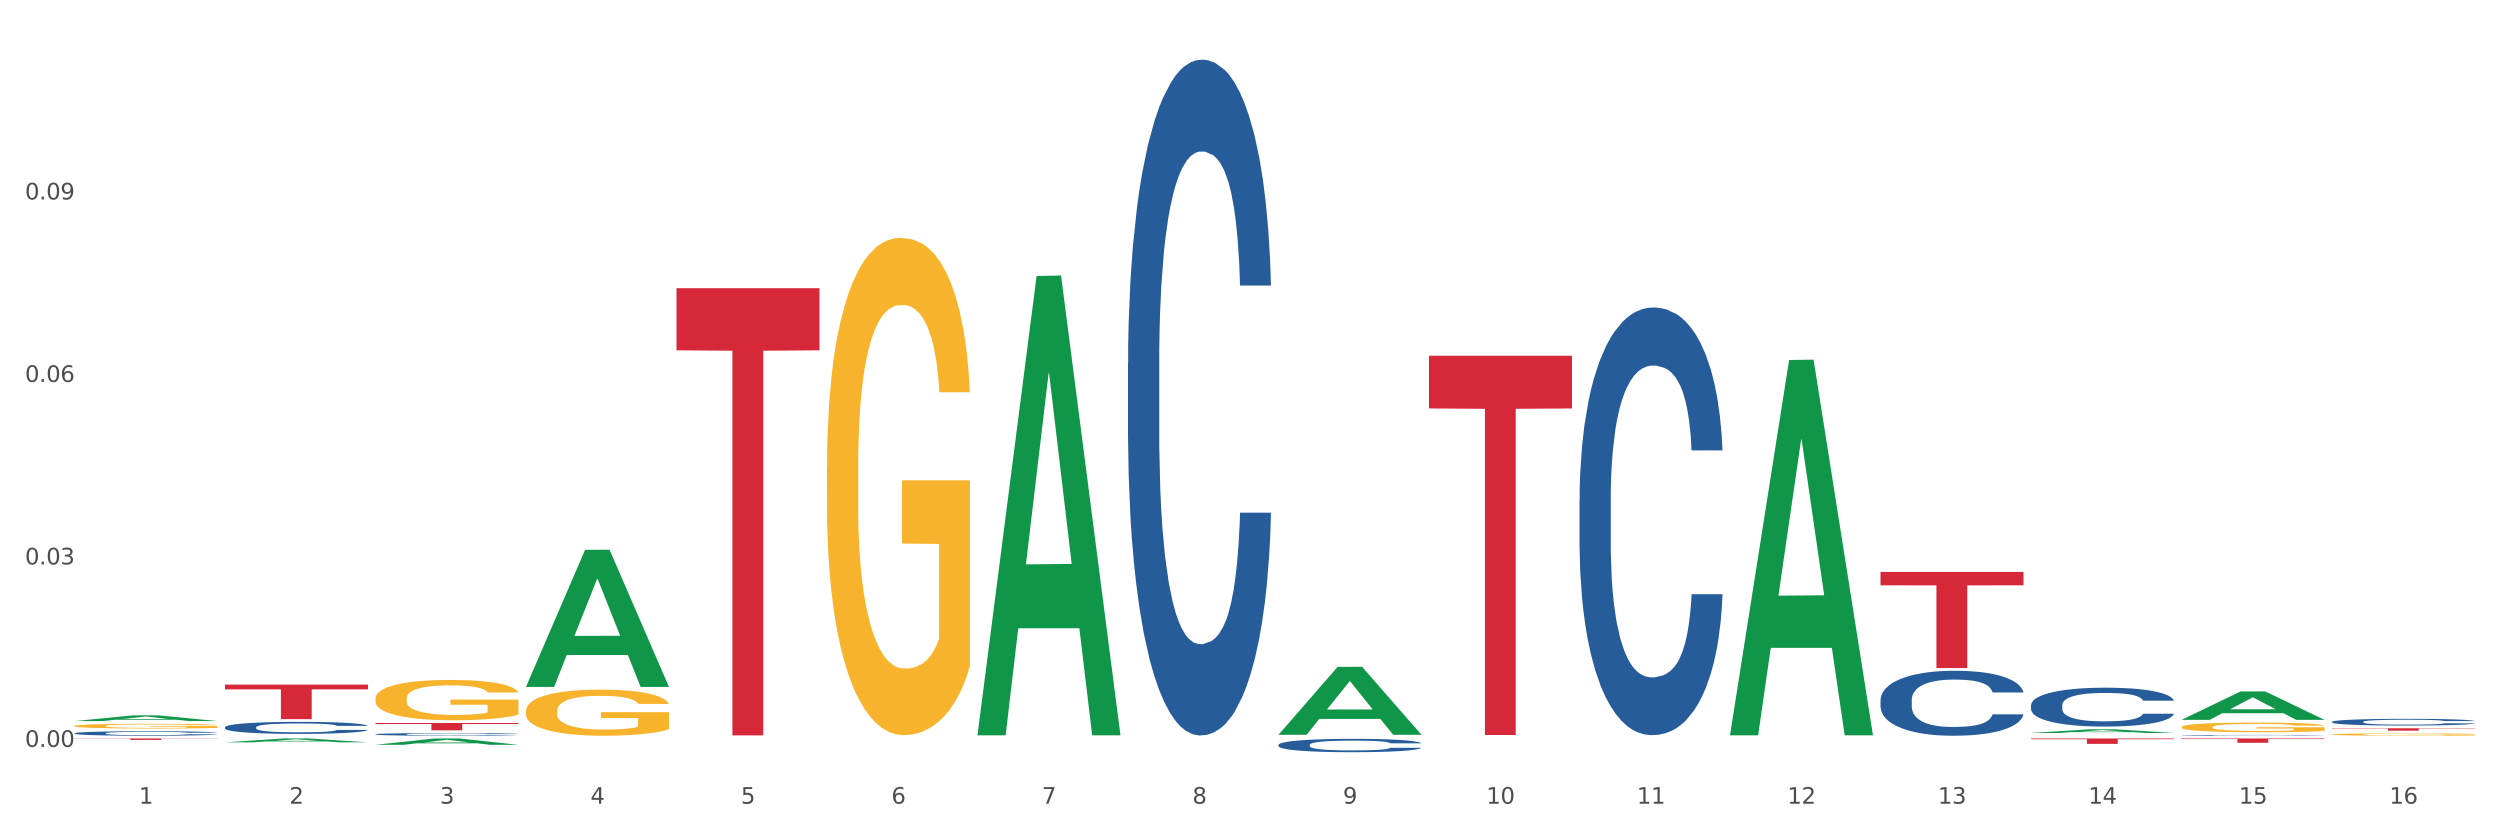
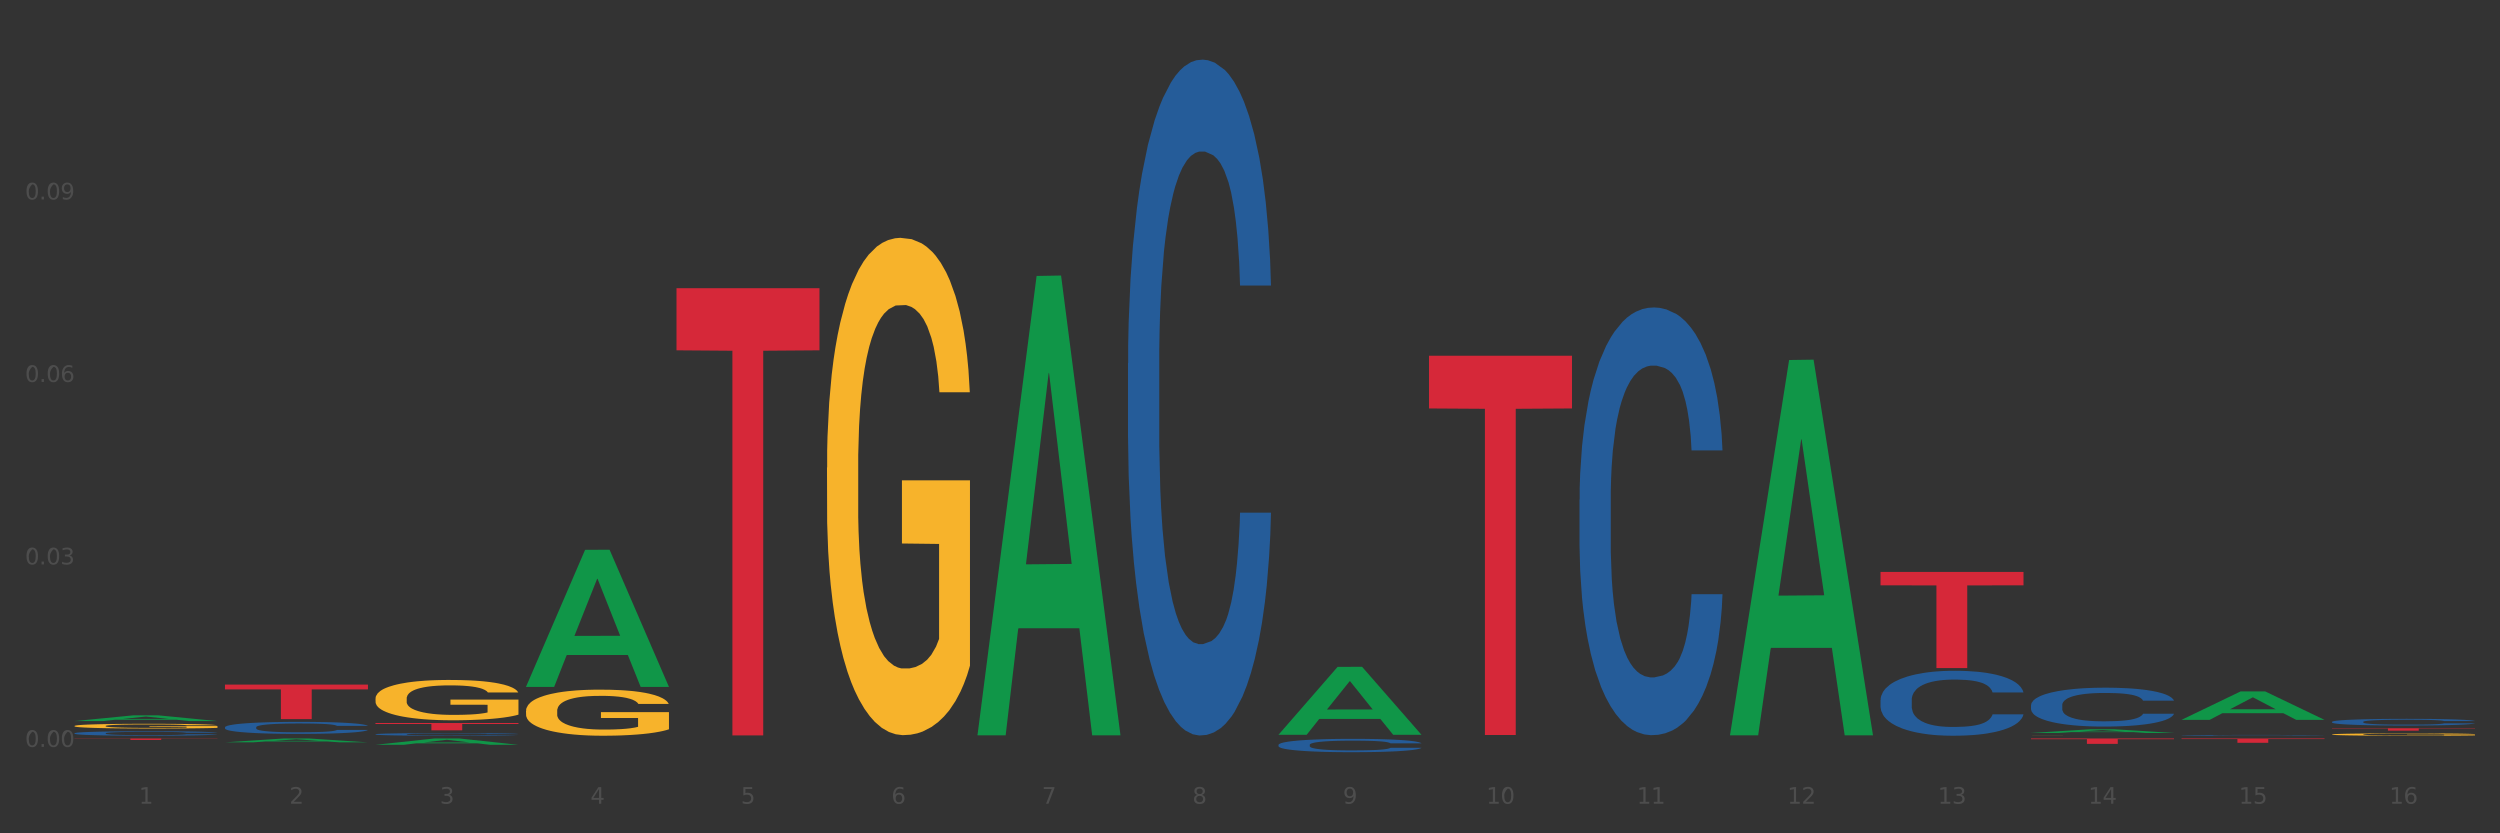
<svg xmlns="http://www.w3.org/2000/svg" xmlns:xlink="http://www.w3.org/1999/xlink" width="1080pt" height="360pt" viewBox="0 0 1080 360" version="1.1">
  <rect x="0" y="0" width="1080" height="360" fill="#333333" stroke="none" />
  <defs>
    <style type="text/css">*{stroke-linejoin: round; stroke-linecap: butt}</style>
  </defs>
  <g id="figure_1">
    <g id="patch_1">
-       <path d="M 0 360  L 1080 360  L 1080 0  L 0 0  z " style="fill: #ffffff; stroke: #ffffff; stroke-linejoin: miter" />
-     </g>
+       </g>
    <g id="axes_1">
      <g id="matplotlib.axis_1">
        <g id="xtick_1">
          <g id="text_1">
            <g style="fill: #4d4d4d" transform="translate(60.004 347.204) scale(0.096 -0.096)">
              <defs>
                <path id="DejaVuSans-31" d="M 794 531  L 1825 531  L 1825 4091  L 703 3866  L 703 4441  L 1819 4666  L 2450 4666  L 2450 531  L 3481 531  L 3481 0  L 794 0  L 794 531  z " transform="scale(0.016)" />
              </defs>
              <use xlink:href="#DejaVuSans-31" />
            </g>
          </g>
        </g>
        <g id="xtick_2">
          <g id="text_2">
            <g style="fill: #4d4d4d" transform="translate(125.021 347.204) scale(0.096 -0.096)">
              <defs>
                <path id="DejaVuSans-32" d="M 1228 531  L 3431 531  L 3431 0  L 469 0  L 469 531  Q 828 903 1448 1529  Q 2069 2156 2228 2338  Q 2531 2678 2651 2914  Q 2772 3150 2772 3378  Q 2772 3750 2511 3984  Q 2250 4219 1831 4219  Q 1534 4219 1204 4116  Q 875 4013 500 3803  L 500 4441  Q 881 4594 1212 4672  Q 1544 4750 1819 4750  Q 2544 4750 2975 4387  Q 3406 4025 3406 3419  Q 3406 3131 3298 2873  Q 3191 2616 2906 2266  Q 2828 2175 2409 1742  Q 1991 1309 1228 531  z " transform="scale(0.016)" />
              </defs>
              <use xlink:href="#DejaVuSans-32" />
            </g>
          </g>
        </g>
        <g id="xtick_3">
          <g id="text_3">
            <g style="fill: #4d4d4d" transform="translate(190.039 347.204) scale(0.096 -0.096)">
              <defs>
                <path id="DejaVuSans-33" d="M 2597 2516  Q 3050 2419 3304 2112  Q 3559 1806 3559 1356  Q 3559 666 3084 287  Q 2609 -91 1734 -91  Q 1441 -91 1130 -33  Q 819 25 488 141  L 488 750  Q 750 597 1062 519  Q 1375 441 1716 441  Q 2309 441 2620 675  Q 2931 909 2931 1356  Q 2931 1769 2642 2001  Q 2353 2234 1838 2234  L 1294 2234  L 1294 2753  L 1863 2753  Q 2328 2753 2575 2939  Q 2822 3125 2822 3475  Q 2822 3834 2567 4026  Q 2313 4219 1838 4219  Q 1578 4219 1281 4162  Q 984 4106 628 3988  L 628 4550  Q 988 4650 1302 4700  Q 1616 4750 1894 4750  Q 2613 4750 3031 4423  Q 3450 4097 3450 3541  Q 3450 3153 3228 2886  Q 3006 2619 2597 2516  z " transform="scale(0.016)" />
              </defs>
              <use xlink:href="#DejaVuSans-33" />
            </g>
          </g>
        </g>
        <g id="xtick_4">
          <g id="text_4">
            <g style="fill: #4d4d4d" transform="translate(255.056 347.204) scale(0.096 -0.096)">
              <defs>
                <path id="DejaVuSans-34" d="M 2419 4116  L 825 1625  L 2419 1625  L 2419 4116  z M 2253 4666  L 3047 4666  L 3047 1625  L 3713 1625  L 3713 1100  L 3047 1100  L 3047 0  L 2419 0  L 2419 1100  L 313 1100  L 313 1709  L 2253 4666  z " transform="scale(0.016)" />
              </defs>
              <use xlink:href="#DejaVuSans-34" />
            </g>
          </g>
        </g>
        <g id="xtick_5">
          <g id="text_5">
            <g style="fill: #4d4d4d" transform="translate(320.073 347.204) scale(0.096 -0.096)">
              <defs>
                <path id="DejaVuSans-35" d="M 691 4666  L 3169 4666  L 3169 4134  L 1269 4134  L 1269 2991  Q 1406 3038 1543 3061  Q 1681 3084 1819 3084  Q 2600 3084 3056 2656  Q 3513 2228 3513 1497  Q 3513 744 3044 326  Q 2575 -91 1722 -91  Q 1428 -91 1123 -41  Q 819 9 494 109  L 494 744  Q 775 591 1075 516  Q 1375 441 1709 441  Q 2250 441 2565 725  Q 2881 1009 2881 1497  Q 2881 1984 2565 2268  Q 2250 2553 1709 2553  Q 1456 2553 1204 2497  Q 953 2441 691 2322  L 691 4666  z " transform="scale(0.016)" />
              </defs>
              <use xlink:href="#DejaVuSans-35" />
            </g>
          </g>
        </g>
        <g id="xtick_6">
          <g id="text_6">
            <g style="fill: #4d4d4d" transform="translate(385.09 347.204) scale(0.096 -0.096)">
              <defs>
                <path id="DejaVuSans-36" d="M 2113 2584  Q 1688 2584 1439 2293  Q 1191 2003 1191 1497  Q 1191 994 1439 701  Q 1688 409 2113 409  Q 2538 409 2786 701  Q 3034 994 3034 1497  Q 3034 2003 2786 2293  Q 2538 2584 2113 2584  z M 3366 4563  L 3366 3988  Q 3128 4100 2886 4159  Q 2644 4219 2406 4219  Q 1781 4219 1451 3797  Q 1122 3375 1075 2522  Q 1259 2794 1537 2939  Q 1816 3084 2150 3084  Q 2853 3084 3261 2657  Q 3669 2231 3669 1497  Q 3669 778 3244 343  Q 2819 -91 2113 -91  Q 1303 -91 875 529  Q 447 1150 447 2328  Q 447 3434 972 4092  Q 1497 4750 2381 4750  Q 2619 4750 2861 4703  Q 3103 4656 3366 4563  z " transform="scale(0.016)" />
              </defs>
              <use xlink:href="#DejaVuSans-36" />
            </g>
          </g>
        </g>
        <g id="xtick_7">
          <g id="text_7">
            <g style="fill: #4d4d4d" transform="translate(450.108 347.204) scale(0.096 -0.096)">
              <defs>
                <path id="DejaVuSans-37" d="M 525 4666  L 3525 4666  L 3525 4397  L 1831 0  L 1172 0  L 2766 4134  L 525 4134  L 525 4666  z " transform="scale(0.016)" />
              </defs>
              <use xlink:href="#DejaVuSans-37" />
            </g>
          </g>
        </g>
        <g id="xtick_8">
          <g id="text_8">
            <g style="fill: #4d4d4d" transform="translate(515.125 347.204) scale(0.096 -0.096)">
              <defs>
                <path id="DejaVuSans-38" d="M 2034 2216  Q 1584 2216 1326 1975  Q 1069 1734 1069 1313  Q 1069 891 1326 650  Q 1584 409 2034 409  Q 2484 409 2743 651  Q 3003 894 3003 1313  Q 3003 1734 2745 1975  Q 2488 2216 2034 2216  z M 1403 2484  Q 997 2584 770 2862  Q 544 3141 544 3541  Q 544 4100 942 4425  Q 1341 4750 2034 4750  Q 2731 4750 3128 4425  Q 3525 4100 3525 3541  Q 3525 3141 3298 2862  Q 3072 2584 2669 2484  Q 3125 2378 3379 2068  Q 3634 1759 3634 1313  Q 3634 634 3220 271  Q 2806 -91 2034 -91  Q 1263 -91 848 271  Q 434 634 434 1313  Q 434 1759 690 2068  Q 947 2378 1403 2484  z M 1172 3481  Q 1172 3119 1398 2916  Q 1625 2713 2034 2713  Q 2441 2713 2670 2916  Q 2900 3119 2900 3481  Q 2900 3844 2670 4047  Q 2441 4250 2034 4250  Q 1625 4250 1398 4047  Q 1172 3844 1172 3481  z " transform="scale(0.016)" />
              </defs>
              <use xlink:href="#DejaVuSans-38" />
            </g>
          </g>
        </g>
        <g id="xtick_9">
          <g id="text_9">
            <g style="fill: #4d4d4d" transform="translate(580.142 347.204) scale(0.096 -0.096)">
              <defs>
                <path id="DejaVuSans-39" d="M 703 97  L 703 672  Q 941 559 1184 500  Q 1428 441 1663 441  Q 2288 441 2617 861  Q 2947 1281 2994 2138  Q 2813 1869 2534 1725  Q 2256 1581 1919 1581  Q 1219 1581 811 2004  Q 403 2428 403 3163  Q 403 3881 828 4315  Q 1253 4750 1959 4750  Q 2769 4750 3195 4129  Q 3622 3509 3622 2328  Q 3622 1225 3098 567  Q 2575 -91 1691 -91  Q 1453 -91 1209 -44  Q 966 3 703 97  z M 1959 2075  Q 2384 2075 2632 2365  Q 2881 2656 2881 3163  Q 2881 3666 2632 3958  Q 2384 4250 1959 4250  Q 1534 4250 1286 3958  Q 1038 3666 1038 3163  Q 1038 2656 1286 2365  Q 1534 2075 1959 2075  z " transform="scale(0.016)" />
              </defs>
              <use xlink:href="#DejaVuSans-39" />
            </g>
          </g>
        </g>
        <g id="xtick_10">
          <g id="text_10">
            <g style="fill: #4d4d4d" transform="translate(642.105 347.204) scale(0.096 -0.096)">
              <defs>
-                 <path id="DejaVuSans-30" d="M 2034 4250  Q 1547 4250 1301 3770  Q 1056 3291 1056 2328  Q 1056 1369 1301 889  Q 1547 409 2034 409  Q 2525 409 2770 889  Q 3016 1369 3016 2328  Q 3016 3291 2770 3770  Q 2525 4250 2034 4250  z M 2034 4750  Q 2819 4750 3233 4129  Q 3647 3509 3647 2328  Q 3647 1150 3233 529  Q 2819 -91 2034 -91  Q 1250 -91 836 529  Q 422 1150 422 2328  Q 422 3509 836 4129  Q 1250 4750 2034 4750  z " transform="scale(0.016)" />
+                 <path id="DejaVuSans-30" d="M 2034 4250  Q 1056 3291 1056 2328  Q 1056 1369 1301 889  Q 1547 409 2034 409  Q 2525 409 2770 889  Q 3016 1369 3016 2328  Q 3016 3291 2770 3770  Q 2525 4250 2034 4250  z M 2034 4750  Q 2819 4750 3233 4129  Q 3647 3509 3647 2328  Q 3647 1150 3233 529  Q 2819 -91 2034 -91  Q 1250 -91 836 529  Q 422 1150 422 2328  Q 422 3509 836 4129  Q 1250 4750 2034 4750  z " transform="scale(0.016)" />
              </defs>
              <use xlink:href="#DejaVuSans-31" />
              <use xlink:href="#DejaVuSans-30" transform="translate(63.623 0)" />
            </g>
          </g>
        </g>
        <g id="xtick_11">
          <g id="text_11">
            <g style="fill: #4d4d4d" transform="translate(707.123 347.204) scale(0.096 -0.096)">
              <use xlink:href="#DejaVuSans-31" />
              <use xlink:href="#DejaVuSans-31" transform="translate(63.623 0)" />
            </g>
          </g>
        </g>
        <g id="xtick_12">
          <g id="text_12">
            <g style="fill: #4d4d4d" transform="translate(772.14 347.204) scale(0.096 -0.096)">
              <use xlink:href="#DejaVuSans-31" />
              <use xlink:href="#DejaVuSans-32" transform="translate(63.623 0)" />
            </g>
          </g>
        </g>
        <g id="xtick_13">
          <g id="text_13">
            <g style="fill: #4d4d4d" transform="translate(837.157 347.204) scale(0.096 -0.096)">
              <use xlink:href="#DejaVuSans-31" />
              <use xlink:href="#DejaVuSans-33" transform="translate(63.623 0)" />
            </g>
          </g>
        </g>
        <g id="xtick_14">
          <g id="text_14">
            <g style="fill: #4d4d4d" transform="translate(902.174 347.204) scale(0.096 -0.096)">
              <use xlink:href="#DejaVuSans-31" />
              <use xlink:href="#DejaVuSans-34" transform="translate(63.623 0)" />
            </g>
          </g>
        </g>
        <g id="xtick_15">
          <g id="text_15">
            <g style="fill: #4d4d4d" transform="translate(967.192 347.204) scale(0.096 -0.096)">
              <use xlink:href="#DejaVuSans-31" />
              <use xlink:href="#DejaVuSans-35" transform="translate(63.623 0)" />
            </g>
          </g>
        </g>
        <g id="xtick_16">
          <g id="text_16">
            <g style="fill: #4d4d4d" transform="translate(1032.209 347.204) scale(0.096 -0.096)">
              <use xlink:href="#DejaVuSans-31" />
              <use xlink:href="#DejaVuSans-36" transform="translate(63.623 0)" />
            </g>
          </g>
        </g>
        <g id="xtick_17" />
        <g id="xtick_18" />
        <g id="xtick_19" />
        <g id="xtick_20" />
        <g id="xtick_21" />
        <g id="xtick_22" />
        <g id="xtick_23" />
        <g id="xtick_24" />
        <g id="xtick_25" />
        <g id="xtick_26" />
        <g id="xtick_27" />
        <g id="xtick_28" />
        <g id="xtick_29" />
        <g id="xtick_30" />
        <g id="xtick_31" />
      </g>
      <g id="matplotlib.axis_2">
        <g id="ytick_1">
          <g id="text_17">
            <g style="fill: #4d4d4d" transform="translate(10.8 322.656) scale(0.096 -0.096)">
              <defs>
                <path id="DejaVuSans-2e" d="M 684 794  L 1344 794  L 1344 0  L 684 0  L 684 794  z " transform="scale(0.016)" />
              </defs>
              <use xlink:href="#DejaVuSans-30" />
              <use xlink:href="#DejaVuSans-2e" transform="translate(63.623 0)" />
              <use xlink:href="#DejaVuSans-30" transform="translate(95.41 0)" />
              <use xlink:href="#DejaVuSans-30" transform="translate(159.033 0)" />
            </g>
          </g>
        </g>
        <g id="ytick_2">
          <g id="text_18">
            <g style="fill: #4d4d4d" transform="translate(10.8 243.827) scale(0.096 -0.096)">
              <use xlink:href="#DejaVuSans-30" />
              <use xlink:href="#DejaVuSans-2e" transform="translate(63.623 0)" />
              <use xlink:href="#DejaVuSans-30" transform="translate(95.41 0)" />
              <use xlink:href="#DejaVuSans-33" transform="translate(159.033 0)" />
            </g>
          </g>
        </g>
        <g id="ytick_3">
          <g id="text_19">
            <g style="fill: #4d4d4d" transform="translate(10.8 164.998) scale(0.096 -0.096)">
              <use xlink:href="#DejaVuSans-30" />
              <use xlink:href="#DejaVuSans-2e" transform="translate(63.623 0)" />
              <use xlink:href="#DejaVuSans-30" transform="translate(95.41 0)" />
              <use xlink:href="#DejaVuSans-36" transform="translate(159.033 0)" />
            </g>
          </g>
        </g>
        <g id="ytick_4">
          <g id="text_20">
            <g style="fill: #4d4d4d" transform="translate(10.8 86.17) scale(0.096 -0.096)">
              <use xlink:href="#DejaVuSans-30" />
              <use xlink:href="#DejaVuSans-2e" transform="translate(63.623 0)" />
              <use xlink:href="#DejaVuSans-30" transform="translate(95.41 0)" />
              <use xlink:href="#DejaVuSans-39" transform="translate(159.033 0)" />
            </g>
          </g>
        </g>
        <g id="ytick_5" />
        <g id="ytick_6" />
        <g id="ytick_7" />
        <g id="ytick_8" />
      </g>
      <g id="PolyCollection_1">
        <path d="M 32.175 311.502  L 32.239 311.5  L 57.709 309.017  L 68.28 309.015  L 93.941 311.507  L 81.715 311.507  L 76.176 310.926  L 49.877 310.926  L 49.686 310.936  L 44.337 311.507  L 32.175 311.507  L 32.175 311.502  L 53.188 310.58  L 72.864 310.578  L 63.122 309.546  L 62.995 309.541  L 62.867 309.548  L 53.125 310.578  L 53.188 310.58  L 32.175 311.502  z " clip-path="url(#p983950ff8d)" style="fill: #109648" />
        <path d="M 97.192 295.741  L 158.959 295.741  L 158.959 297.815  L 134.662 297.829  L 134.662 310.67  L 121.343 310.67  L 121.343 297.829  L 97.192 297.815  L 97.192 295.755  L 97.192 295.741  z " clip-path="url(#p983950ff8d)" style="fill: #d62839" />
        <path d="M 162.209 312.33  L 223.976 312.33  L 223.976 312.772  L 199.679 312.775  L 199.679 315.509  L 186.36 315.509  L 186.36 312.775  L 162.209 312.772  L 162.209 312.333  L 162.209 312.33  z " clip-path="url(#p983950ff8d)" style="fill: #d62839" />
        <path d="M 292.244 124.49  L 354.01 124.49  L 354.01 151.337  L 329.714 151.519  L 329.714 317.683  L 316.394 317.683  L 316.394 151.519  L 292.244 151.337  L 292.244 124.671  L 292.244 124.49  z " clip-path="url(#p983950ff8d)" style="fill: #d62839" />
        <path d="M 617.33 153.68  L 679.097 153.68  L 679.097 176.45  L 654.8 176.604  L 654.8 317.534  L 641.481 317.534  L 641.481 176.604  L 617.33 176.45  L 617.33 153.834  L 617.33 153.68  z " clip-path="url(#p983950ff8d)" style="fill: #d62839" />
        <path d="M 812.382 247.088  L 874.148 247.088  L 874.148 252.856  L 849.852 252.895  L 849.852 288.597  L 836.532 288.597  L 836.532 252.895  L 812.382 252.856  L 812.382 247.127  L 812.382 247.088  z " clip-path="url(#p983950ff8d)" style="fill: #d62839" />
        <path d="M 877.399 319.009  L 939.166 319.009  L 939.166 319.336  L 914.869 319.338  L 914.869 321.363  L 901.549 321.363  L 901.549 319.338  L 877.399 319.336  L 877.399 319.011  L 877.399 319.009  z " clip-path="url(#p983950ff8d)" style="fill: #d62839" />
        <path d="M 942.416 319.009  L 1004.183 319.009  L 1004.183 319.27  L 979.886 319.271  L 979.886 320.887  L 966.567 320.887  L 966.567 319.271  L 942.416 319.27  L 942.416 319.01  L 942.416 319.009  z " clip-path="url(#p983950ff8d)" style="fill: #d62839" />
        <path d="M 1007.434 314.603  L 1069.2 314.603  L 1069.2 314.749  L 1044.903 314.75  L 1044.903 315.649  L 1031.584 315.649  L 1031.584 314.75  L 1007.434 314.749  L 1007.434 314.604  L 1007.434 314.603  z " clip-path="url(#p983950ff8d)" style="fill: #d62839" />
        <path d="M 877.399 317.824  L 877.472 317.824  L 877.472 317.824  L 877.618 317.823  L 878.347 317.821  L 879.441 317.82  L 880.243 317.82  L 881.045 317.819  L 881.993 317.819  L 883.16 317.818  L 885.275 317.817  L 886.588 317.817  L 888.192 317.816  L 891.109 317.816  L 893.224 317.815  L 895.411 317.815  L 898.985 317.815  L 901.318 317.815  L 903.798 317.815  L 906.787 317.815  L 909.048 317.815  L 914.007 317.815  L 918.236 317.815  L 920.278 317.815  L 922.904 317.815  L 924.289 317.815  L 926.55 317.816  L 928.883 317.816  L 930.488 317.816  L 932.894 317.817  L 934.717 317.818  L 936.394 317.818  L 937.27 317.819  L 937.926 317.82  L 938.509 317.82  L 939.093 317.821  L 925.966 317.821  L 925.456 317.82  L 924.654 317.82  L 923.487 317.819  L 922.466 317.819  L 920.716 317.818  L 919.111 317.818  L 917.434 317.818  L 915.392 317.818  L 913.788 317.817  L 911.527 317.817  L 907.079 317.817  L 904.089 317.818  L 902.047 317.818  L 900.735 317.818  L 899.568 317.818  L 898.255 317.818  L 896.724 317.819  L 895.63 317.819  L 894.536 317.82  L 893.661 317.82  L 892.859 317.821  L 892.203 317.821  L 891.692 317.822  L 891.255 317.822  L 890.89 317.824  L 890.89 317.826  L 891.036 317.827  L 891.4 317.828  L 891.838 317.828  L 892.567 317.829  L 893.224 317.829  L 894.463 317.83  L 895.849 317.831  L 896.943 317.831  L 898.037 317.831  L 899.933 317.832  L 902.047 317.832  L 903.87 317.832  L 906.35 317.833  L 908.027 317.833  L 909.486 317.833  L 913.059 317.833  L 915.611 317.833  L 918.455 317.833  L 920.643 317.832  L 922.466 317.832  L 924.508 317.832  L 925.82 317.831  L 925.82 317.827  L 909.777 317.827  L 909.777 317.825  L 939.166 317.825  L 939.166 317.833  L 937.926 317.833  L 936.54 317.833  L 935.082 317.834  L 932.894 317.834  L 930.269 317.834  L 927.935 317.835  L 925.456 317.835  L 922.539 317.835  L 918.747 317.835  L 916.413 317.835  L 913.496 317.836  L 910.069 317.836  L 907.079 317.836  L 904.162 317.835  L 901.099 317.835  L 898.109 317.835  L 895.849 317.835  L 893.588 317.834  L 891.182 317.834  L 889.286 317.834  L 887.827 317.833  L 886.223 317.833  L 884.473 317.832  L 883.16 317.832  L 881.993 317.831  L 880.754 317.831  L 879.879 317.83  L 879.003 317.829  L 878.493 317.829  L 877.91 317.828  L 877.472 317.827  L 877.399 317.824  z " clip-path="url(#p983950ff8d)" style="fill: #f7b32b" />
        <path d="M 1007.434 317.29  L 1007.507 317.289  L 1007.507 317.256  L 1007.652 317.227  L 1008.382 317.158  L 1009.475 317.101  L 1010.278 317.07  L 1011.08 317.045  L 1012.028 317.02  L 1013.195 316.994  L 1015.309 316.956  L 1016.622 316.937  L 1018.226 316.916  L 1021.143 316.887  L 1023.258 316.87  L 1025.446 316.856  L 1029.019 316.839  L 1031.353 316.832  L 1033.832 316.827  L 1036.822 316.823  L 1039.083 316.822  L 1044.041 316.825  L 1048.271 316.833  L 1050.313 316.839  L 1052.938 316.851  L 1054.324 316.858  L 1056.584 316.873  L 1058.918 316.892  L 1060.522 316.909  L 1062.929 316.94  L 1064.752 316.972  L 1066.429 317.011  L 1067.304 317.038  L 1067.96 317.063  L 1068.544 317.091  L 1069.127 317.137  L 1056.001 317.137  L 1055.49 317.104  L 1054.688 317.074  L 1053.521 317.044  L 1052.5 317.026  L 1050.75 317.002  L 1049.146 316.988  L 1047.469 316.976  L 1045.427 316.967  L 1043.823 316.963  L 1041.562 316.959  L 1037.114 316.96  L 1034.124 316.967  L 1032.082 316.976  L 1030.769 316.985  L 1029.602 316.994  L 1028.29 317.007  L 1026.758 317.026  L 1025.665 317.044  L 1024.571 317.066  L 1023.696 317.089  L 1022.893 317.114  L 1022.237 317.142  L 1021.727 317.171  L 1021.289 317.206  L 1020.925 317.264  L 1020.925 317.391  L 1021.07 317.42  L 1021.435 317.458  L 1021.873 317.487  L 1022.602 317.521  L 1023.258 317.544  L 1024.498 317.577  L 1025.883 317.605  L 1026.977 317.623  L 1028.071 317.637  L 1029.967 317.658  L 1032.082 317.674  L 1033.905 317.685  L 1036.384 317.694  L 1038.062 317.698  L 1039.52 317.699  L 1043.093 317.699  L 1045.646 317.697  L 1048.49 317.69  L 1050.677 317.682  L 1052.5 317.672  L 1054.542 317.655  L 1055.855 317.639  L 1055.855 317.446  L 1039.812 317.445  L 1039.812 317.316  L 1069.2 317.316  L 1069.2 317.694  L 1067.96 317.713  L 1066.575 317.731  L 1065.116 317.747  L 1062.929 317.766  L 1060.303 317.785  L 1057.97 317.798  L 1055.49 317.809  L 1052.573 317.819  L 1048.781 317.828  L 1046.448 317.832  L 1043.531 317.835  L 1040.103 317.836  L 1037.114 317.834  L 1034.197 317.829  L 1031.134 317.821  L 1028.144 317.809  L 1025.883 317.797  L 1023.623 317.782  L 1021.216 317.762  L 1019.32 317.744  L 1017.862 317.727  L 1016.257 317.706  L 1014.507 317.678  L 1013.195 317.653  L 1012.028 317.627  L 1010.788 317.594  L 1009.913 317.565  L 1009.038 317.529  L 1008.527 317.502  L 1007.944 317.461  L 1007.507 317.402  L 1007.434 317.29  z " clip-path="url(#p983950ff8d)" style="fill: #f7b32b" />
-         <path d="M 942.416 314.081  L 942.489 314.078  L 942.489 313.94  L 942.635 313.822  L 943.364 313.536  L 944.458 313.3  L 945.26 313.174  L 946.063 313.071  L 947.011 312.968  L 948.177 312.862  L 950.292 312.705  L 951.605 312.625  L 953.209 312.541  L 956.126 312.419  L 958.241 312.351  L 960.429 312.294  L 964.002 312.225  L 966.335 312.195  L 968.815 312.172  L 971.805 312.156  L 974.065 312.153  L 979.024 312.164  L 983.254 312.198  L 985.296 312.225  L 987.921 312.271  L 989.306 312.301  L 991.567 312.362  L 993.901 312.442  L 995.505 312.511  L 997.911 312.64  L 999.734 312.77  L 1001.412 312.93  L 1002.287 313.041  L 1002.943 313.144  L 1003.526 313.262  L 1004.11 313.449  L 990.984 313.449  L 990.473 313.315  L 989.671 313.189  L 988.504 313.067  L 987.483 312.991  L 985.733 312.896  L 984.129 312.835  L 982.451 312.789  L 980.41 312.751  L 978.805 312.732  L 976.545 312.717  L 972.096 312.721  L 969.106 312.751  L 967.065 312.789  L 965.752 312.823  L 964.585 312.862  L 963.273 312.915  L 961.741 312.995  L 960.647 313.067  L 959.553 313.159  L 958.678 313.25  L 957.876 313.357  L 957.22 313.471  L 956.709 313.59  L 956.272 313.734  L 955.907 313.975  L 955.907 314.497  L 956.053 314.615  L 956.418 314.771  L 956.855 314.889  L 957.585 315.03  L 958.241 315.126  L 959.481 315.263  L 960.866 315.377  L 961.96 315.45  L 963.054 315.511  L 964.95 315.595  L 967.065 315.663  L 968.888 315.705  L 971.367 315.743  L 973.044 315.758  L 974.503 315.766  L 978.076 315.766  L 980.628 315.755  L 983.472 315.728  L 985.66 315.694  L 987.483 315.652  L 989.525 315.583  L 990.838 315.518  L 990.838 314.722  L 974.795 314.718  L 974.795 314.188  L 1004.183 314.188  L 1004.183 315.743  L 1002.943 315.823  L 1001.558 315.896  L 1000.099 315.96  L 997.911 316.041  L 995.286 316.117  L 992.953 316.17  L 990.473 316.216  L 987.556 316.258  L 983.764 316.296  L 981.431 316.311  L 978.514 316.323  L 975.086 316.326  L 972.096 316.319  L 969.179 316.3  L 966.117 316.265  L 963.127 316.216  L 960.866 316.166  L 958.605 316.105  L 956.199 316.025  L 954.303 315.949  L 952.844 315.88  L 951.24 315.793  L 949.49 315.678  L 948.177 315.576  L 947.011 315.469  L 945.771 315.332  L 944.896 315.213  L 944.021 315.065  L 943.51 314.954  L 942.927 314.783  L 942.489 314.543  L 942.416 314.081  z " clip-path="url(#p983950ff8d)" style="fill: #f7b32b" />
        <path d="M 32.175 313.623  L 32.248 313.621  L 32.248 313.554  L 32.394 313.496  L 33.123 313.356  L 34.217 313.241  L 35.019 313.179  L 35.821 313.129  L 36.769 313.079  L 37.936 313.026  L 40.051 312.95  L 41.363 312.911  L 42.968 312.87  L 45.885 312.81  L 47.999 312.777  L 50.187 312.749  L 53.76 312.715  L 56.094 312.7  L 58.573 312.689  L 61.563 312.682  L 63.824 312.68  L 68.783 312.685  L 73.012 312.702  L 75.054 312.715  L 77.679 312.737  L 79.065 312.752  L 81.326 312.782  L 83.659 312.821  L 85.263 312.855  L 87.67 312.918  L 89.493 312.982  L 91.17 313.06  L 92.045 313.114  L 92.702 313.164  L 93.285 313.222  L 93.868 313.313  L 80.742 313.313  L 80.232 313.248  L 79.43 313.187  L 78.263 313.127  L 77.242 313.09  L 75.492 313.043  L 73.887 313.013  L 72.21 312.991  L 70.168 312.972  L 68.564 312.963  L 66.303 312.956  L 61.855 312.957  L 58.865 312.972  L 56.823 312.991  L 55.511 313.008  L 54.344 313.026  L 53.031 313.052  L 51.5 313.092  L 50.406 313.127  L 49.312 313.172  L 48.437 313.217  L 47.635 313.269  L 46.979 313.325  L 46.468 313.382  L 46.031 313.453  L 45.666 313.571  L 45.666 313.826  L 45.812 313.884  L 46.176 313.96  L 46.614 314.018  L 47.343 314.087  L 47.999 314.134  L 49.239 314.201  L 50.625 314.257  L 51.719 314.292  L 52.812 314.322  L 54.708 314.363  L 56.823 314.397  L 58.646 314.417  L 61.126 314.436  L 62.803 314.443  L 64.261 314.447  L 67.835 314.447  L 70.387 314.441  L 73.231 314.428  L 75.419 314.411  L 77.242 314.391  L 79.284 314.357  L 80.596 314.326  L 80.596 313.936  L 64.553 313.934  L 64.553 313.675  L 93.941 313.675  L 93.941 314.436  L 92.702 314.475  L 91.316 314.51  L 89.858 314.542  L 87.67 314.581  L 85.045 314.618  L 82.711 314.644  L 80.232 314.667  L 77.315 314.687  L 73.523 314.706  L 71.189 314.713  L 68.272 314.719  L 64.845 314.721  L 61.855 314.717  L 58.938 314.708  L 55.875 314.691  L 52.885 314.667  L 50.625 314.643  L 48.364 314.613  L 45.958 314.574  L 44.062 314.536  L 42.603 314.503  L 40.999 314.46  L 39.249 314.404  L 37.936 314.354  L 36.769 314.301  L 35.529 314.234  L 34.654 314.177  L 33.779 314.104  L 33.269 314.05  L 32.685 313.966  L 32.248 313.848  L 32.175 313.623  z " clip-path="url(#p983950ff8d)" style="fill: #f7b32b" />
        <path d="M 162.209 301.787  L 162.282 301.771  L 162.282 301.199  L 162.428 300.705  L 163.157 299.512  L 164.251 298.526  L 165.054 298.001  L 165.856 297.571  L 166.804 297.142  L 167.97 296.697  L 170.085 296.044  L 171.398 295.71  L 173.002 295.36  L 175.919 294.851  L 178.034 294.565  L 180.222 294.326  L 183.795 294.04  L 186.128 293.912  L 188.608 293.817  L 191.598 293.753  L 193.858 293.738  L 198.817 293.785  L 203.047 293.928  L 205.089 294.04  L 207.714 294.231  L 209.099 294.358  L 211.36 294.612  L 213.694 294.947  L 215.298 295.233  L 217.704 295.774  L 219.528 296.315  L 221.205 296.983  L 222.08 297.444  L 222.736 297.874  L 223.32 298.367  L 223.903 299.146  L 210.777 299.146  L 210.266 298.59  L 209.464 298.065  L 208.297 297.556  L 207.276 297.237  L 205.526 296.84  L 203.922 296.585  L 202.245 296.394  L 200.203 296.235  L 198.598 296.156  L 196.338 296.092  L 191.889 296.108  L 188.9 296.235  L 186.858 296.394  L 185.545 296.537  L 184.378 296.697  L 183.066 296.919  L 181.534 297.253  L 180.44 297.556  L 179.347 297.937  L 178.471 298.319  L 177.669 298.765  L 177.013 299.242  L 176.503 299.735  L 176.065 300.34  L 175.7 301.342  L 175.7 303.521  L 175.846 304.014  L 176.211 304.667  L 176.648 305.16  L 177.378 305.749  L 178.034 306.146  L 179.274 306.719  L 180.659 307.196  L 181.753 307.498  L 182.847 307.753  L 184.743 308.103  L 186.858 308.389  L 188.681 308.564  L 191.16 308.723  L 192.837 308.787  L 194.296 308.819  L 197.869 308.819  L 200.422 308.771  L 203.266 308.66  L 205.453 308.517  L 207.276 308.342  L 209.318 308.055  L 210.631 307.785  L 210.631 304.46  L 194.588 304.444  L 194.588 302.233  L 223.976 302.233  L 223.976 308.723  L 222.736 309.058  L 221.351 309.36  L 219.892 309.63  L 217.704 309.964  L 215.079 310.282  L 212.746 310.505  L 210.266 310.696  L 207.349 310.871  L 203.557 311.03  L 201.224 311.094  L 198.307 311.142  L 194.879 311.157  L 191.889 311.126  L 188.972 311.046  L 185.91 310.903  L 182.92 310.696  L 180.659 310.489  L 178.399 310.235  L 175.992 309.901  L 174.096 309.582  L 172.638 309.296  L 171.033 308.93  L 169.283 308.453  L 167.97 308.023  L 166.804 307.578  L 165.564 307.005  L 164.689 306.512  L 163.814 305.892  L 163.303 305.43  L 162.72 304.714  L 162.282 303.712  L 162.209 301.787  z " clip-path="url(#p983950ff8d)" style="fill: #f7b32b" />
        <path d="M 227.227 307.127  L 227.3 307.108  L 227.3 306.454  L 227.445 305.89  L 228.175 304.527  L 229.269 303.399  L 230.071 302.799  L 230.873 302.308  L 231.821 301.817  L 232.988 301.308  L 235.102 300.563  L 236.415 300.181  L 238.019 299.781  L 240.936 299.199  L 243.051 298.872  L 245.239 298.599  L 248.812 298.272  L 251.146 298.127  L 253.625 298.018  L 256.615 297.945  L 258.876 297.927  L 263.834 297.981  L 268.064 298.145  L 270.106 298.272  L 272.731 298.49  L 274.117 298.636  L 276.377 298.927  L 278.711 299.308  L 280.315 299.636  L 282.722 300.254  L 284.545 300.872  L 286.222 301.636  L 287.097 302.163  L 287.753 302.654  L 288.337 303.217  L 288.92 304.108  L 275.794 304.108  L 275.283 303.472  L 274.481 302.872  L 273.315 302.29  L 272.294 301.927  L 270.543 301.472  L 268.939 301.181  L 267.262 300.963  L 265.22 300.781  L 263.616 300.69  L 261.355 300.617  L 256.907 300.636  L 253.917 300.781  L 251.875 300.963  L 250.562 301.127  L 249.396 301.308  L 248.083 301.563  L 246.552 301.945  L 245.458 302.29  L 244.364 302.727  L 243.489 303.163  L 242.687 303.672  L 242.03 304.217  L 241.52 304.781  L 241.082 305.472  L 240.718 306.617  L 240.718 309.108  L 240.863 309.672  L 241.228 310.417  L 241.666 310.981  L 242.395 311.654  L 243.051 312.108  L 244.291 312.763  L 245.676 313.308  L 246.77 313.654  L 247.864 313.945  L 249.76 314.345  L 251.875 314.672  L 253.698 314.872  L 256.177 315.054  L 257.855 315.126  L 259.313 315.163  L 262.886 315.163  L 265.439 315.108  L 268.283 314.981  L 270.47 314.817  L 272.294 314.617  L 274.335 314.29  L 275.648 313.981  L 275.648 310.181  L 259.605 310.163  L 259.605 307.636  L 288.993 307.636  L 288.993 315.054  L 287.753 315.436  L 286.368 315.781  L 284.909 316.09  L 282.722 316.472  L 280.096 316.836  L 277.763 317.09  L 275.283 317.308  L 272.366 317.508  L 268.574 317.69  L 266.241 317.763  L 263.324 317.817  L 259.897 317.836  L 256.907 317.799  L 253.99 317.708  L 250.927 317.545  L 247.937 317.308  L 245.676 317.072  L 243.416 316.781  L 241.009 316.399  L 239.113 316.036  L 237.655 315.708  L 236.05 315.29  L 234.3 314.745  L 232.988 314.254  L 231.821 313.745  L 230.581 313.09  L 229.706 312.526  L 228.831 311.817  L 228.321 311.29  L 227.737 310.472  L 227.3 309.327  L 227.227 307.127  z " clip-path="url(#p983950ff8d)" style="fill: #f7b32b" />
        <path d="M 357.261 202.021  L 357.334 201.825  L 357.334 194.761  L 357.48 188.679  L 358.209 173.963  L 359.303 161.798  L 360.105 155.323  L 360.907 150.025  L 361.855 144.727  L 363.022 139.234  L 365.137 131.189  L 366.45 127.069  L 368.054 122.752  L 370.971 116.473  L 373.086 112.941  L 375.273 109.998  L 378.847 106.466  L 381.18 104.897  L 383.66 103.719  L 386.649 102.935  L 388.91 102.738  L 393.869 103.327  L 398.098 105.093  L 400.14 106.466  L 402.766 108.821  L 404.151 110.391  L 406.412 113.53  L 408.745 117.65  L 410.35 121.182  L 412.756 127.853  L 414.579 134.525  L 416.256 142.765  L 417.132 148.456  L 417.788 153.753  L 418.371 159.836  L 418.955 169.45  L 405.828 169.45  L 405.318 162.583  L 404.516 156.108  L 403.349 149.829  L 402.328 145.905  L 400.578 140.999  L 398.974 137.86  L 397.296 135.506  L 395.254 133.543  L 393.65 132.562  L 391.39 131.778  L 386.941 131.974  L 383.951 133.543  L 381.909 135.506  L 380.597 137.271  L 379.43 139.234  L 378.117 141.981  L 376.586 146.101  L 375.492 149.829  L 374.398 154.538  L 373.523 159.247  L 372.721 164.741  L 372.065 170.627  L 371.554 176.71  L 371.117 184.166  L 370.752 196.527  L 370.752 223.408  L 370.898 229.491  L 371.263 237.535  L 371.7 243.618  L 372.429 250.877  L 373.086 255.783  L 374.325 262.846  L 375.711 268.733  L 376.805 272.461  L 377.899 275.6  L 379.795 279.917  L 381.909 283.448  L 383.733 285.607  L 386.212 287.569  L 387.889 288.354  L 389.348 288.746  L 392.921 288.746  L 395.473 288.158  L 398.317 286.784  L 400.505 285.018  L 402.328 282.86  L 404.37 279.328  L 405.683 275.992  L 405.683 234.984  L 389.639 234.788  L 389.639 207.515  L 419.028 207.515  L 419.028 287.569  L 417.788 291.689  L 416.402 295.417  L 414.944 298.753  L 412.756 302.873  L 410.131 306.798  L 407.797 309.544  L 405.318 311.899  L 402.401 314.057  L 398.609 316.019  L 396.275 316.804  L 393.358 317.393  L 389.931 317.589  L 386.941 317.197  L 384.024 316.216  L 380.961 314.45  L 377.972 311.899  L 375.711 309.348  L 373.45 306.209  L 371.044 302.088  L 369.148 298.164  L 367.689 294.632  L 366.085 290.12  L 364.335 284.233  L 363.022 278.936  L 361.855 273.442  L 360.616 266.378  L 359.741 260.296  L 358.866 252.643  L 358.355 246.953  L 357.772 238.124  L 357.334 225.763  L 357.261 202.021  z " clip-path="url(#p983950ff8d)" style="fill: #f7b32b" />
        <path d="M 32.175 319.009  L 93.941 319.009  L 93.941 319.098  L 69.645 319.099  L 69.645 319.653  L 56.325 319.653  L 56.325 319.099  L 32.175 319.098  L 32.175 319.009  L 32.175 319.009  z " clip-path="url(#p983950ff8d)" style="fill: #d62839" />
        <path d="M 487.296 156.949  L 487.369 156.683  L 487.369 149.217  L 487.588 139.084  L 488.391 120.419  L 489.413 106.287  L 491.165 89.755  L 492.114 82.822  L 493.356 75.089  L 495.911 62.557  L 498.831 51.891  L 500.876 46.025  L 502.409 42.292  L 505.84 35.625  L 507.811 32.692  L 509.856 30.292  L 511.608 28.693  L 514.528 26.826  L 516.865 26.026  L 519.566 25.759  L 521.829 26.026  L 524.823 27.093  L 529.203 30.292  L 530.883 32.159  L 533.146 35.359  L 535.482 39.625  L 537.38 43.891  L 539.571 50.024  L 541.834 58.024  L 544.024 68.156  L 545.558 77.489  L 546.799 87.355  L 547.894 99.354  L 548.697 112.42  L 549.062 123.352  L 535.701 123.352  L 535.336 113.486  L 534.606 102.82  L 533.876 95.621  L 533.073 89.755  L 531.832 83.088  L 530.737 78.822  L 528.911 73.756  L 527.232 70.556  L 525.845 68.69  L 524.166 67.09  L 520.588 65.49  L 518.033 65.49  L 516.427 66.023  L 514.455 67.356  L 512.776 69.223  L 510.805 72.423  L 509.272 75.889  L 507.738 80.422  L 506.862 83.622  L 505.548 89.488  L 504.672 94.288  L 503.504 102.554  L 502.847 108.42  L 501.679 123.619  L 501.168 134.818  L 500.949 142.551  L 500.803 151.083  L 500.803 192.68  L 501.241 211.345  L 501.606 219.345  L 502.19 228.411  L 503.285 240.143  L 504.891 251.609  L 506.57 259.875  L 507.957 264.941  L 509.272 268.674  L 510.586 271.607  L 512.192 274.274  L 513.506 275.874  L 515.478 277.474  L 517.814 278.273  L 519.639 278.273  L 523.363 276.94  L 525.042 275.607  L 526.648 273.74  L 528.4 270.807  L 529.787 267.608  L 530.591 265.208  L 531.905 260.142  L 532.927 254.809  L 533.803 248.676  L 534.387 243.343  L 535.044 235.343  L 535.555 226.277  L 535.701 221.478  L 549.062 221.478  L 548.77 231.077  L 548.259 240.41  L 547.237 252.942  L 546.434 260.142  L 545.193 268.941  L 543.878 276.407  L 542.053 284.673  L 540.374 290.806  L 538.622 296.139  L 536.723 300.938  L 533.292 307.605  L 532.051 309.471  L 529.422 312.671  L 527.378 314.537  L 524.385 316.404  L 521.318 317.47  L 518.106 317.737  L 515.258 317.204  L 512.119 315.604  L 510.148 314.004  L 507.957 311.604  L 505.402 307.871  L 502.993 303.338  L 500.73 298.005  L 498.612 291.872  L 496.641 284.94  L 494.086 273.474  L 492.187 262.275  L 490.8 251.876  L 489.851 243.076  L 488.902 231.877  L 488.391 224.144  L 487.588 205.479  L 487.296 188.147  L 487.296 156.949  z " clip-path="url(#p983950ff8d)" style="fill: #255c99" />
        <path d="M 552.313 321.772  L 552.386 321.767  L 552.386 321.619  L 552.605 321.419  L 553.408 321.05  L 554.43 320.771  L 556.182 320.444  L 557.132 320.307  L 558.373 320.154  L 560.928 319.906  L 563.848 319.696  L 565.893 319.58  L 567.426 319.506  L 570.857 319.374  L 572.829 319.316  L 574.873 319.269  L 576.625 319.237  L 579.546 319.2  L 581.882 319.184  L 584.583 319.179  L 586.847 319.184  L 589.84 319.206  L 594.221 319.269  L 595.9 319.306  L 598.163 319.369  L 600.499 319.453  L 602.398 319.538  L 604.588 319.659  L 606.851 319.817  L 609.042 320.017  L 610.575 320.201  L 611.816 320.396  L 612.911 320.634  L 613.714 320.892  L 614.079 321.108  L 600.718 321.108  L 600.353 320.913  L 599.623 320.702  L 598.893 320.56  L 598.09 320.444  L 596.849 320.312  L 595.754 320.228  L 593.929 320.128  L 592.249 320.064  L 590.862 320.028  L 589.183 319.996  L 585.605 319.964  L 583.05 319.964  L 581.444 319.975  L 579.473 320.001  L 577.793 320.038  L 575.822 320.101  L 574.289 320.17  L 572.756 320.259  L 571.88 320.323  L 570.565 320.439  L 569.689 320.533  L 568.521 320.697  L 567.864 320.813  L 566.696 321.113  L 566.185 321.334  L 565.966 321.487  L 565.82 321.656  L 565.82 322.478  L 566.258 322.847  L 566.623 323.005  L 567.207 323.184  L 568.302 323.416  L 569.908 323.643  L 571.588 323.806  L 572.975 323.906  L 574.289 323.98  L 575.603 324.038  L 577.209 324.091  L 578.523 324.122  L 580.495 324.154  L 582.831 324.17  L 584.656 324.17  L 588.38 324.143  L 590.059 324.117  L 591.665 324.08  L 593.418 324.022  L 594.805 323.959  L 595.608 323.911  L 596.922 323.811  L 597.944 323.706  L 598.82 323.585  L 599.404 323.479  L 600.061 323.321  L 600.572 323.142  L 600.718 323.047  L 614.079 323.047  L 613.787 323.237  L 613.276 323.421  L 612.254 323.669  L 611.451 323.811  L 610.21 323.985  L 608.896 324.133  L 607.07 324.296  L 605.391 324.417  L 603.639 324.523  L 601.741 324.618  L 598.309 324.749  L 597.068 324.786  L 594.44 324.849  L 592.395 324.886  L 589.402 324.923  L 586.336 324.944  L 583.123 324.95  L 580.276 324.939  L 577.136 324.907  L 575.165 324.876  L 572.975 324.828  L 570.419 324.755  L 568.01 324.665  L 565.747 324.56  L 563.629 324.438  L 561.658 324.301  L 559.103 324.075  L 557.205 323.853  L 555.817 323.648  L 554.868 323.474  L 553.919 323.253  L 553.408 323.1  L 552.605 322.731  L 552.313 322.388  L 552.313 321.772  z " clip-path="url(#p983950ff8d)" style="fill: #255c99" />
        <path d="M 682.347 215.845  L 682.42 215.677  L 682.42 210.952  L 682.639 204.539  L 683.443 192.727  L 684.465 183.783  L 686.217 173.321  L 687.166 168.934  L 688.407 164.04  L 690.963 156.109  L 693.883 149.359  L 695.927 145.646  L 697.46 143.284  L 700.892 139.065  L 702.863 137.209  L 704.907 135.69  L 706.66 134.678  L 709.58 133.497  L 711.916 132.99  L 714.618 132.822  L 716.881 132.99  L 719.875 133.665  L 724.255 135.69  L 725.934 136.872  L 728.198 138.897  L 730.534 141.596  L 732.432 144.296  L 734.623 148.178  L 736.886 153.24  L 739.076 159.652  L 740.609 165.559  L 741.85 171.802  L 742.946 179.396  L 743.749 187.665  L 744.114 194.583  L 730.753 194.583  L 730.388 188.34  L 729.658 181.59  L 728.928 177.033  L 728.125 173.321  L 726.883 169.102  L 725.788 166.402  L 723.963 163.196  L 722.284 161.171  L 720.897 159.99  L 719.217 158.977  L 715.64 157.965  L 713.085 157.965  L 711.478 158.303  L 709.507 159.146  L 707.828 160.327  L 705.857 162.352  L 704.323 164.546  L 702.79 167.415  L 701.914 169.44  L 700.6 173.152  L 699.724 176.19  L 698.556 181.421  L 697.899 185.133  L 696.73 194.752  L 696.219 201.839  L 696 206.733  L 695.854 212.133  L 695.854 238.458  L 696.292 250.27  L 696.657 255.332  L 697.241 261.07  L 698.337 268.495  L 699.943 275.751  L 701.622 280.982  L 703.009 284.188  L 704.323 286.551  L 705.638 288.407  L 707.244 290.094  L 708.558 291.107  L 710.529 292.119  L 712.866 292.626  L 714.691 292.626  L 718.414 291.782  L 720.094 290.938  L 721.7 289.757  L 723.452 287.901  L 724.839 285.876  L 725.642 284.357  L 726.956 281.151  L 727.979 277.776  L 728.855 273.895  L 729.439 270.52  L 730.096 265.457  L 730.607 259.72  L 730.753 256.682  L 744.114 256.682  L 743.822 262.757  L 743.311 268.663  L 742.289 276.595  L 741.485 281.151  L 740.244 286.719  L 738.93 291.444  L 737.105 296.675  L 735.426 300.557  L 733.673 303.932  L 731.775 306.969  L 728.344 311.188  L 727.102 312.369  L 724.474 314.394  L 722.43 315.575  L 719.436 316.756  L 716.37 317.431  L 713.158 317.6  L 710.31 317.263  L 707.171 316.25  L 705.2 315.238  L 703.009 313.719  L 700.454 311.357  L 698.045 308.488  L 695.781 305.113  L 693.664 301.232  L 691.693 296.844  L 689.137 289.588  L 687.239 282.501  L 685.852 275.92  L 684.903 270.351  L 683.954 263.263  L 683.443 258.37  L 682.639 246.557  L 682.347 235.589  L 682.347 215.845  z " clip-path="url(#p983950ff8d)" style="fill: #255c99" />
        <path d="M 162.209 317.2  L 162.282 317.199  L 162.282 317.17  L 162.502 317.13  L 163.305 317.056  L 164.327 317  L 166.079 316.935  L 167.028 316.907  L 168.269 316.877  L 170.825 316.827  L 173.745 316.785  L 175.789 316.762  L 177.323 316.747  L 180.754 316.721  L 182.725 316.709  L 184.77 316.7  L 186.522 316.693  L 189.442 316.686  L 191.778 316.683  L 194.48 316.682  L 196.743 316.683  L 199.737 316.687  L 204.117 316.7  L 205.796 316.707  L 208.06 316.72  L 210.396 316.737  L 212.294 316.753  L 214.485 316.778  L 216.748 316.809  L 218.938 316.849  L 220.471 316.886  L 221.713 316.925  L 222.808 316.973  L 223.611 317.024  L 223.976 317.067  L 210.615 317.067  L 210.25 317.028  L 209.52 316.986  L 208.79 316.958  L 207.987 316.935  L 206.746 316.908  L 205.65 316.891  L 203.825 316.871  L 202.146 316.859  L 200.759 316.851  L 199.079 316.845  L 195.502 316.839  L 192.947 316.839  L 191.34 316.841  L 189.369 316.846  L 187.69 316.854  L 185.719 316.866  L 184.185 316.88  L 182.652 316.898  L 181.776 316.91  L 180.462 316.934  L 179.586 316.953  L 178.418 316.985  L 177.761 317.008  L 176.592 317.068  L 176.081 317.113  L 175.862 317.143  L 175.716 317.177  L 175.716 317.341  L 176.154 317.415  L 176.519 317.447  L 177.104 317.483  L 178.199 317.529  L 179.805 317.574  L 181.484 317.607  L 182.871 317.627  L 184.185 317.642  L 185.5 317.653  L 187.106 317.664  L 188.42 317.67  L 190.391 317.676  L 192.728 317.68  L 194.553 317.68  L 198.276 317.674  L 199.956 317.669  L 201.562 317.662  L 203.314 317.65  L 204.701 317.637  L 205.504 317.628  L 206.819 317.608  L 207.841 317.587  L 208.717 317.563  L 209.301 317.542  L 209.958 317.51  L 210.469 317.474  L 210.615 317.455  L 223.976 317.455  L 223.684 317.493  L 223.173 317.53  L 222.151 317.58  L 221.348 317.608  L 220.106 317.643  L 218.792 317.672  L 216.967 317.705  L 215.288 317.729  L 213.535 317.75  L 211.637 317.769  L 208.206 317.796  L 206.965 317.803  L 204.336 317.816  L 202.292 317.823  L 199.299 317.83  L 196.232 317.835  L 193.02 317.836  L 190.172 317.833  L 187.033 317.827  L 185.062 317.821  L 182.871 317.811  L 180.316 317.797  L 177.907 317.779  L 175.643 317.758  L 173.526 317.733  L 171.555 317.706  L 168.999 317.661  L 167.101 317.616  L 165.714 317.575  L 164.765 317.541  L 163.816 317.496  L 163.305 317.466  L 162.502 317.392  L 162.209 317.323  L 162.209 317.2  z " clip-path="url(#p983950ff8d)" style="fill: #255c99" />
        <path d="M 97.192 314.178  L 97.265 314.173  L 97.265 314.041  L 97.484 313.86  L 98.287 313.528  L 99.31 313.277  L 101.062 312.982  L 102.011 312.859  L 103.252 312.721  L 105.807 312.498  L 108.728 312.309  L 110.772 312.204  L 112.305 312.138  L 115.737 312.019  L 117.708 311.967  L 119.752 311.924  L 121.505 311.896  L 124.425 311.862  L 126.761 311.848  L 129.463 311.843  L 131.726 311.848  L 134.719 311.867  L 139.1 311.924  L 140.779 311.957  L 143.042 312.014  L 145.379 312.09  L 147.277 312.166  L 149.467 312.275  L 151.731 312.418  L 153.921 312.598  L 155.454 312.764  L 156.695 312.94  L 157.79 313.153  L 158.594 313.386  L 158.959 313.58  L 145.598 313.58  L 145.233 313.405  L 144.503 313.215  L 143.773 313.087  L 142.969 312.982  L 141.728 312.864  L 140.633 312.788  L 138.808 312.698  L 137.129 312.641  L 135.741 312.607  L 134.062 312.579  L 130.485 312.551  L 127.929 312.551  L 126.323 312.56  L 124.352 312.584  L 122.673 312.617  L 120.701 312.674  L 119.168 312.736  L 117.635 312.816  L 116.759 312.873  L 115.445 312.978  L 114.569 313.063  L 113.4 313.21  L 112.743 313.315  L 111.575 313.585  L 111.064 313.784  L 110.845 313.922  L 110.699 314.074  L 110.699 314.814  L 111.137 315.146  L 111.502 315.289  L 112.086 315.45  L 113.181 315.659  L 114.788 315.863  L 116.467 316.01  L 117.854 316.1  L 119.168 316.166  L 120.482 316.219  L 122.089 316.266  L 123.403 316.295  L 125.374 316.323  L 127.71 316.337  L 129.536 316.337  L 133.259 316.314  L 134.938 316.29  L 136.545 316.257  L 138.297 316.204  L 139.684 316.147  L 140.487 316.105  L 141.801 316.015  L 142.823 315.92  L 143.7 315.811  L 144.284 315.716  L 144.941 315.573  L 145.452 315.412  L 145.598 315.327  L 158.959 315.327  L 158.667 315.497  L 158.156 315.663  L 157.133 315.886  L 156.33 316.015  L 155.089 316.171  L 153.775 316.304  L 151.95 316.451  L 150.27 316.56  L 148.518 316.655  L 146.62 316.741  L 143.188 316.859  L 141.947 316.892  L 139.319 316.949  L 137.275 316.983  L 134.281 317.016  L 131.215 317.035  L 128.002 317.04  L 125.155 317.03  L 122.016 317.002  L 120.044 316.973  L 117.854 316.93  L 115.299 316.864  L 112.889 316.783  L 110.626 316.688  L 108.509 316.579  L 106.538 316.456  L 103.982 316.252  L 102.084 316.053  L 100.697 315.868  L 99.748 315.711  L 98.798 315.512  L 98.287 315.374  L 97.484 315.042  L 97.192 314.733  L 97.192 314.178  z " clip-path="url(#p983950ff8d)" style="fill: #255c99" />
        <path d="M 32.175 316.766  L 32.248 316.765  L 32.248 316.715  L 32.467 316.648  L 33.27 316.523  L 34.292 316.429  L 36.045 316.319  L 36.994 316.273  L 38.235 316.222  L 40.79 316.139  L 43.711 316.068  L 45.755 316.029  L 47.288 316.004  L 50.72 315.96  L 52.691 315.94  L 54.735 315.924  L 56.487 315.913  L 59.408 315.901  L 61.744 315.896  L 64.445 315.894  L 66.709 315.896  L 69.702 315.903  L 74.083 315.924  L 75.762 315.936  L 78.025 315.958  L 80.362 315.986  L 82.26 316.014  L 84.45 316.055  L 86.713 316.108  L 88.904 316.176  L 90.437 316.238  L 91.678 316.304  L 92.773 316.383  L 93.576 316.47  L 93.941 316.543  L 80.581 316.543  L 80.216 316.477  L 79.485 316.406  L 78.755 316.358  L 77.952 316.319  L 76.711 316.275  L 75.616 316.247  L 73.791 316.213  L 72.111 316.192  L 70.724 316.179  L 69.045 316.169  L 65.468 316.158  L 62.912 316.158  L 61.306 316.162  L 59.335 316.171  L 57.655 316.183  L 55.684 316.204  L 54.151 316.227  L 52.618 316.257  L 51.742 316.279  L 50.427 316.318  L 49.551 316.35  L 48.383 316.405  L 47.726 316.444  L 46.558 316.545  L 46.047 316.619  L 45.828 316.671  L 45.682 316.727  L 45.682 317.004  L 46.12 317.128  L 46.485 317.181  L 47.069 317.242  L 48.164 317.32  L 49.77 317.396  L 51.45 317.451  L 52.837 317.484  L 54.151 317.509  L 55.465 317.529  L 57.071 317.547  L 58.386 317.557  L 60.357 317.568  L 62.693 317.573  L 64.518 317.573  L 68.242 317.564  L 69.921 317.555  L 71.527 317.543  L 73.28 317.523  L 74.667 317.502  L 75.47 317.486  L 76.784 317.453  L 77.806 317.417  L 78.682 317.376  L 79.266 317.341  L 79.923 317.288  L 80.435 317.227  L 80.581 317.195  L 93.941 317.195  L 93.649 317.259  L 93.138 317.321  L 92.116 317.405  L 91.313 317.453  L 90.072 317.511  L 88.758 317.561  L 86.932 317.616  L 85.253 317.656  L 83.501 317.692  L 81.603 317.724  L 78.171 317.768  L 76.93 317.781  L 74.302 317.802  L 72.257 317.814  L 69.264 317.827  L 66.198 317.834  L 62.985 317.836  L 60.138 317.832  L 56.998 317.821  L 55.027 317.811  L 52.837 317.795  L 50.281 317.77  L 47.872 317.74  L 45.609 317.704  L 43.492 317.664  L 41.52 317.617  L 38.965 317.541  L 37.067 317.467  L 35.679 317.398  L 34.73 317.339  L 33.781 317.265  L 33.27 317.213  L 32.467 317.089  L 32.175 316.974  L 32.175 316.766  z " clip-path="url(#p983950ff8d)" style="fill: #255c99" />
        <path d="M 877.399 316.639  L 877.463 316.637  L 902.933 315.049  L 913.504 315.047  L 939.166 316.642  L 926.94 316.642  L 921.4 316.27  L 895.101 316.27  L 894.91 316.276  L 889.561 316.642  L 877.399 316.642  L 877.399 316.639  L 898.412 316.049  L 918.089 316.047  L 908.346 315.387  L 908.219 315.384  L 908.091 315.389  L 898.349 316.047  L 898.412 316.049  L 877.399 316.639  z " clip-path="url(#p983950ff8d)" style="fill: #109648" />
        <path d="M 162.209 321.755  L 162.273 321.753  L 187.744 319.011  L 198.314 319.009  L 223.976 321.76  L 211.75 321.76  L 206.21 321.12  L 179.912 321.12  L 179.721 321.13  L 174.372 321.76  L 162.209 321.76  L 162.209 321.755  L 183.223 320.737  L 202.899 320.735  L 193.156 319.595  L 193.029 319.59  L 192.902 319.598  L 183.159 320.735  L 183.223 320.737  L 162.209 321.755  z " clip-path="url(#p983950ff8d)" style="fill: #109648" />
        <path d="M 97.192 320.692  L 97.256 320.69  L 122.727 319.01  L 133.297 319.009  L 158.959 320.695  L 146.733 320.695  L 141.193 320.302  L 114.894 320.302  L 114.703 320.309  L 109.354 320.695  L 97.192 320.695  L 97.192 320.692  L 118.206 320.068  L 137.882 320.066  L 128.139 319.368  L 128.012 319.365  L 127.884 319.37  L 118.142 320.066  L 118.206 320.068  L 97.192 320.692  z " clip-path="url(#p983950ff8d)" style="fill: #109648" />
        <path d="M 422.278 317.288  L 422.342 317.102  L 447.813 119.211  L 458.383 119.024  L 484.045 317.661  L 471.819 317.661  L 466.279 271.406  L 439.981 271.406  L 439.79 272.152  L 434.441 317.661  L 422.278 317.661  L 422.278 317.288  L 443.292 243.802  L 462.968 243.615  L 453.225 161.363  L 453.098 160.99  L 452.971 161.549  L 443.228 243.615  L 443.292 243.802  L 422.278 317.288  z " clip-path="url(#p983950ff8d)" style="fill: #109648" />
        <path d="M 227.227 296.642  L 227.29 296.587  L 252.761 237.529  L 263.331 237.473  L 288.993 296.754  L 276.767 296.754  L 271.227 282.949  L 244.929 282.949  L 244.738 283.172  L 239.389 296.754  L 227.227 296.754  L 227.227 296.642  L 248.24 274.711  L 267.916 274.656  L 258.174 250.109  L 258.046 249.997  L 257.919 250.164  L 248.176 274.656  L 248.24 274.711  L 227.227 296.642  z " clip-path="url(#p983950ff8d)" style="fill: #109648" />
        <path d="M 942.416 317.65  L 942.489 317.65  L 942.489 317.642  L 942.708 317.63  L 943.512 317.608  L 944.534 317.592  L 946.286 317.573  L 947.235 317.565  L 948.476 317.556  L 951.032 317.542  L 953.952 317.53  L 955.996 317.523  L 957.529 317.518  L 960.961 317.511  L 962.932 317.507  L 964.976 317.505  L 966.729 317.503  L 969.649 317.501  L 971.985 317.5  L 974.687 317.499  L 976.95 317.5  L 979.943 317.501  L 984.324 317.505  L 986.003 317.507  L 988.267 317.51  L 990.603 317.515  L 992.501 317.52  L 994.691 317.527  L 996.955 317.537  L 999.145 317.548  L 1000.678 317.559  L 1001.919 317.57  L 1003.015 317.584  L 1003.818 317.599  L 1004.183 317.612  L 990.822 317.612  L 990.457 317.6  L 989.727 317.588  L 988.997 317.58  L 988.194 317.573  L 986.952 317.565  L 985.857 317.561  L 984.032 317.555  L 982.353 317.551  L 980.966 317.549  L 979.286 317.547  L 975.709 317.545  L 973.154 317.545  L 971.547 317.546  L 969.576 317.547  L 967.897 317.549  L 965.926 317.553  L 964.392 317.557  L 962.859 317.562  L 961.983 317.566  L 960.669 317.573  L 959.793 317.578  L 958.625 317.588  L 957.967 317.595  L 956.799 317.612  L 956.288 317.625  L 956.069 317.634  L 955.923 317.644  L 955.923 317.692  L 956.361 317.713  L 956.726 317.722  L 957.31 317.733  L 958.406 317.746  L 960.012 317.759  L 961.691 317.769  L 963.078 317.775  L 964.392 317.779  L 965.707 317.782  L 967.313 317.786  L 968.627 317.787  L 970.598 317.789  L 972.935 317.79  L 974.76 317.79  L 978.483 317.789  L 980.163 317.787  L 981.769 317.785  L 983.521 317.782  L 984.908 317.778  L 985.711 317.775  L 987.025 317.769  L 988.048 317.763  L 988.924 317.756  L 989.508 317.75  L 990.165 317.741  L 990.676 317.73  L 990.822 317.725  L 1004.183 317.725  L 1003.891 317.736  L 1003.38 317.747  L 1002.358 317.761  L 1001.554 317.769  L 1000.313 317.779  L 998.999 317.788  L 997.174 317.797  L 995.495 317.805  L 993.742 317.811  L 991.844 317.816  L 988.413 317.824  L 987.171 317.826  L 984.543 317.83  L 982.499 317.832  L 979.505 317.834  L 976.439 317.835  L 973.227 317.836  L 970.379 317.835  L 967.24 317.833  L 965.268 317.831  L 963.078 317.828  L 960.523 317.824  L 958.114 317.819  L 955.85 317.813  L 953.733 317.806  L 951.762 317.798  L 949.206 317.785  L 947.308 317.772  L 945.921 317.76  L 944.972 317.75  L 944.023 317.737  L 943.512 317.728  L 942.708 317.706  L 942.416 317.686  L 942.416 317.65  z " clip-path="url(#p983950ff8d)" style="fill: #255c99" />
        <path d="M 1007.434 311.837  L 1007.507 311.834  L 1007.507 311.76  L 1007.726 311.66  L 1008.529 311.475  L 1009.551 311.335  L 1011.303 311.171  L 1012.252 311.102  L 1013.493 311.025  L 1016.049 310.901  L 1018.969 310.795  L 1021.013 310.737  L 1022.547 310.7  L 1025.978 310.634  L 1027.949 310.605  L 1029.994 310.581  L 1031.746 310.566  L 1034.666 310.547  L 1037.003 310.539  L 1039.704 310.536  L 1041.967 310.539  L 1044.961 310.55  L 1049.341 310.581  L 1051.021 310.6  L 1053.284 310.632  L 1055.62 310.674  L 1057.518 310.716  L 1059.709 310.777  L 1061.972 310.856  L 1064.162 310.957  L 1065.696 311.049  L 1066.937 311.147  L 1068.032 311.266  L 1068.835 311.395  L 1069.2 311.504  L 1055.839 311.504  L 1055.474 311.406  L 1054.744 311.3  L 1054.014 311.229  L 1053.211 311.171  L 1051.97 311.105  L 1050.875 311.062  L 1049.049 311.012  L 1047.37 310.98  L 1045.983 310.962  L 1044.304 310.946  L 1040.726 310.93  L 1038.171 310.93  L 1036.565 310.936  L 1034.593 310.949  L 1032.914 310.967  L 1030.943 310.999  L 1029.41 311.033  L 1027.876 311.078  L 1027 311.11  L 1025.686 311.168  L 1024.81 311.216  L 1023.642 311.298  L 1022.985 311.356  L 1021.817 311.506  L 1021.306 311.617  L 1021.086 311.694  L 1020.94 311.779  L 1020.94 312.191  L 1021.379 312.376  L 1021.744 312.455  L 1022.328 312.545  L 1023.423 312.661  L 1025.029 312.775  L 1026.708 312.857  L 1028.095 312.907  L 1029.41 312.944  L 1030.724 312.973  L 1032.33 313  L 1033.644 313.015  L 1035.615 313.031  L 1037.952 313.039  L 1039.777 313.039  L 1043.501 313.026  L 1045.18 313.013  L 1046.786 312.994  L 1048.538 312.965  L 1049.925 312.933  L 1050.728 312.91  L 1052.043 312.859  L 1053.065 312.807  L 1053.941 312.746  L 1054.525 312.693  L 1055.182 312.614  L 1055.693 312.524  L 1055.839 312.476  L 1069.2 312.476  L 1068.908 312.571  L 1068.397 312.664  L 1067.375 312.788  L 1066.572 312.859  L 1065.33 312.947  L 1064.016 313.021  L 1062.191 313.103  L 1060.512 313.163  L 1058.76 313.216  L 1056.861 313.264  L 1053.43 313.33  L 1052.189 313.348  L 1049.56 313.38  L 1047.516 313.399  L 1044.523 313.417  L 1041.456 313.428  L 1038.244 313.43  L 1035.396 313.425  L 1032.257 313.409  L 1030.286 313.393  L 1028.095 313.369  L 1025.54 313.332  L 1023.131 313.288  L 1020.867 313.235  L 1018.75 313.174  L 1016.779 313.105  L 1014.224 312.992  L 1012.325 312.881  L 1010.938 312.778  L 1009.989 312.69  L 1009.04 312.579  L 1008.529 312.503  L 1007.726 312.318  L 1007.434 312.146  L 1007.434 311.837  z " clip-path="url(#p983950ff8d)" style="fill: #255c99" />
        <path d="M 812.382 302.38  L 812.455 302.355  L 812.455 301.637  L 812.674 300.663  L 813.477 298.869  L 814.499 297.51  L 816.251 295.921  L 817.201 295.255  L 818.442 294.511  L 820.997 293.307  L 823.917 292.282  L 825.962 291.718  L 827.495 291.359  L 830.926 290.718  L 832.898 290.436  L 834.942 290.205  L 836.694 290.052  L 839.615 289.872  L 841.951 289.795  L 844.652 289.77  L 846.916 289.795  L 849.909 289.898  L 854.29 290.205  L 855.969 290.385  L 858.232 290.692  L 860.568 291.103  L 862.467 291.513  L 864.657 292.102  L 866.92 292.871  L 869.111 293.845  L 870.644 294.742  L 871.885 295.69  L 872.98 296.844  L 873.783 298.1  L 874.148 299.151  L 860.787 299.151  L 860.422 298.202  L 859.692 297.177  L 858.962 296.485  L 858.159 295.921  L 856.918 295.28  L 855.823 294.87  L 853.998 294.383  L 852.318 294.076  L 850.931 293.896  L 849.252 293.743  L 845.674 293.589  L 843.119 293.589  L 841.513 293.64  L 839.542 293.768  L 837.862 293.948  L 835.891 294.255  L 834.358 294.588  L 832.825 295.024  L 831.949 295.332  L 830.634 295.896  L 829.758 296.357  L 828.59 297.151  L 827.933 297.715  L 826.765 299.176  L 826.254 300.253  L 826.035 300.996  L 825.889 301.816  L 825.889 305.815  L 826.327 307.609  L 826.692 308.378  L 827.276 309.249  L 828.371 310.377  L 829.977 311.479  L 831.657 312.274  L 833.044 312.761  L 834.358 313.119  L 835.672 313.401  L 837.278 313.658  L 838.592 313.812  L 840.564 313.965  L 842.9 314.042  L 844.725 314.042  L 848.449 313.914  L 850.128 313.786  L 851.734 313.606  L 853.486 313.325  L 854.874 313.017  L 855.677 312.786  L 856.991 312.299  L 858.013 311.787  L 858.889 311.197  L 859.473 310.685  L 860.13 309.916  L 860.641 309.044  L 860.787 308.583  L 874.148 308.583  L 873.856 309.506  L 873.345 310.403  L 872.323 311.607  L 871.52 312.299  L 870.279 313.145  L 868.965 313.863  L 867.139 314.657  L 865.46 315.247  L 863.708 315.759  L 861.81 316.221  L 858.378 316.862  L 857.137 317.041  L 854.509 317.349  L 852.464 317.528  L 849.471 317.707  L 846.405 317.81  L 843.192 317.836  L 840.345 317.784  L 837.205 317.631  L 835.234 317.477  L 833.044 317.246  L 830.488 316.887  L 828.079 316.451  L 825.816 315.939  L 823.698 315.349  L 821.727 314.683  L 819.172 313.581  L 817.274 312.504  L 815.886 311.505  L 814.937 310.659  L 813.988 309.582  L 813.477 308.839  L 812.674 307.045  L 812.382 305.379  L 812.382 302.38  z " clip-path="url(#p983950ff8d)" style="fill: #255c99" />
        <path d="M 877.399 304.625  L 877.472 304.609  L 877.472 304.18  L 877.691 303.597  L 878.494 302.523  L 879.516 301.71  L 881.269 300.759  L 882.218 300.36  L 883.459 299.915  L 886.014 299.194  L 888.935 298.581  L 890.979 298.243  L 892.512 298.029  L 895.944 297.645  L 897.915 297.476  L 899.959 297.338  L 901.711 297.246  L 904.632 297.139  L 906.968 297.093  L 909.67 297.078  L 911.933 297.093  L 914.926 297.154  L 919.307 297.338  L 920.986 297.446  L 923.249 297.63  L 925.586 297.875  L 927.484 298.121  L 929.674 298.473  L 931.938 298.934  L 934.128 299.517  L 935.661 300.053  L 936.902 300.621  L 937.997 301.311  L 938.8 302.063  L 939.166 302.692  L 925.805 302.692  L 925.44 302.124  L 924.71 301.511  L 923.979 301.097  L 923.176 300.759  L 921.935 300.376  L 920.84 300.13  L 919.015 299.839  L 917.336 299.655  L 915.948 299.547  L 914.269 299.455  L 910.692 299.363  L 908.136 299.363  L 906.53 299.394  L 904.559 299.471  L 902.88 299.578  L 900.908 299.762  L 899.375 299.961  L 897.842 300.222  L 896.966 300.406  L 895.652 300.744  L 894.775 301.02  L 893.607 301.495  L 892.95 301.833  L 891.782 302.707  L 891.271 303.351  L 891.052 303.796  L 890.906 304.287  L 890.906 306.68  L 891.344 307.754  L 891.709 308.214  L 892.293 308.736  L 893.388 309.411  L 894.995 310.07  L 896.674 310.546  L 898.061 310.837  L 899.375 311.052  L 900.689 311.221  L 902.296 311.374  L 903.61 311.466  L 905.581 311.558  L 907.917 311.604  L 909.743 311.604  L 913.466 311.528  L 915.145 311.451  L 916.751 311.343  L 918.504 311.175  L 919.891 310.991  L 920.694 310.853  L 922.008 310.561  L 923.03 310.254  L 923.906 309.902  L 924.491 309.595  L 925.148 309.135  L 925.659 308.613  L 925.805 308.337  L 939.166 308.337  L 938.873 308.889  L 938.362 309.426  L 937.34 310.147  L 936.537 310.561  L 935.296 311.067  L 933.982 311.497  L 932.157 311.972  L 930.477 312.325  L 928.725 312.632  L 926.827 312.908  L 923.395 313.292  L 922.154 313.399  L 919.526 313.583  L 917.482 313.69  L 914.488 313.798  L 911.422 313.859  L 908.209 313.874  L 905.362 313.844  L 902.223 313.752  L 900.251 313.66  L 898.061 313.522  L 895.506 313.307  L 893.096 313.046  L 890.833 312.739  L 888.716 312.387  L 886.744 311.988  L 884.189 311.328  L 882.291 310.684  L 880.904 310.086  L 879.954 309.579  L 879.005 308.935  L 878.494 308.49  L 877.691 307.416  L 877.399 306.419  L 877.399 304.625  z " clip-path="url(#p983950ff8d)" style="fill: #255c99" />
        <path d="M 552.313 317.374  L 552.377 317.347  L 577.847 288.087  L 588.418 288.059  L 614.079 317.43  L 601.853 317.43  L 596.314 310.59  L 570.015 310.59  L 569.824 310.701  L 564.475 317.43  L 552.313 317.43  L 552.313 317.374  L 573.326 306.509  L 593.002 306.481  L 583.26 294.319  L 583.132 294.264  L 583.005 294.347  L 573.263 306.481  L 573.326 306.509  L 552.313 317.374  z " clip-path="url(#p983950ff8d)" style="fill: #109648" />
        <path d="M 747.365 317.357  L 747.428 317.205  L 772.899 155.525  L 783.469 155.372  L 809.131 317.662  L 796.905 317.662  L 791.365 279.87  L 765.067 279.87  L 764.876 280.48  L 759.527 317.662  L 747.365 317.662  L 747.365 317.357  L 768.378 257.317  L 788.054 257.165  L 778.312 189.963  L 778.184 189.659  L 778.057 190.116  L 768.314 257.165  L 768.378 257.317  L 747.365 317.357  z " clip-path="url(#p983950ff8d)" style="fill: #109648" />
        <path d="M 942.416 310.956  L 942.48 310.945  L 967.951 298.684  L 978.521 298.672  L 1004.183 310.98  L 991.957 310.98  L 986.417 308.114  L 960.118 308.114  L 959.927 308.16  L 954.579 310.98  L 942.416 310.98  L 942.416 310.956  L 963.43 306.403  L 983.106 306.392  L 973.363 301.295  L 973.236 301.272  L 973.109 301.307  L 963.366 306.392  L 963.43 306.403  L 942.416 310.956  z " clip-path="url(#p983950ff8d)" style="fill: #109648" />
      </g>
    </g>
  </g>
  <defs>
    <clipPath id="p983950ff8d">
      <rect x="32.175" y="10.8" width="1037.025" height="329.109" />
    </clipPath>
  </defs>
</svg>